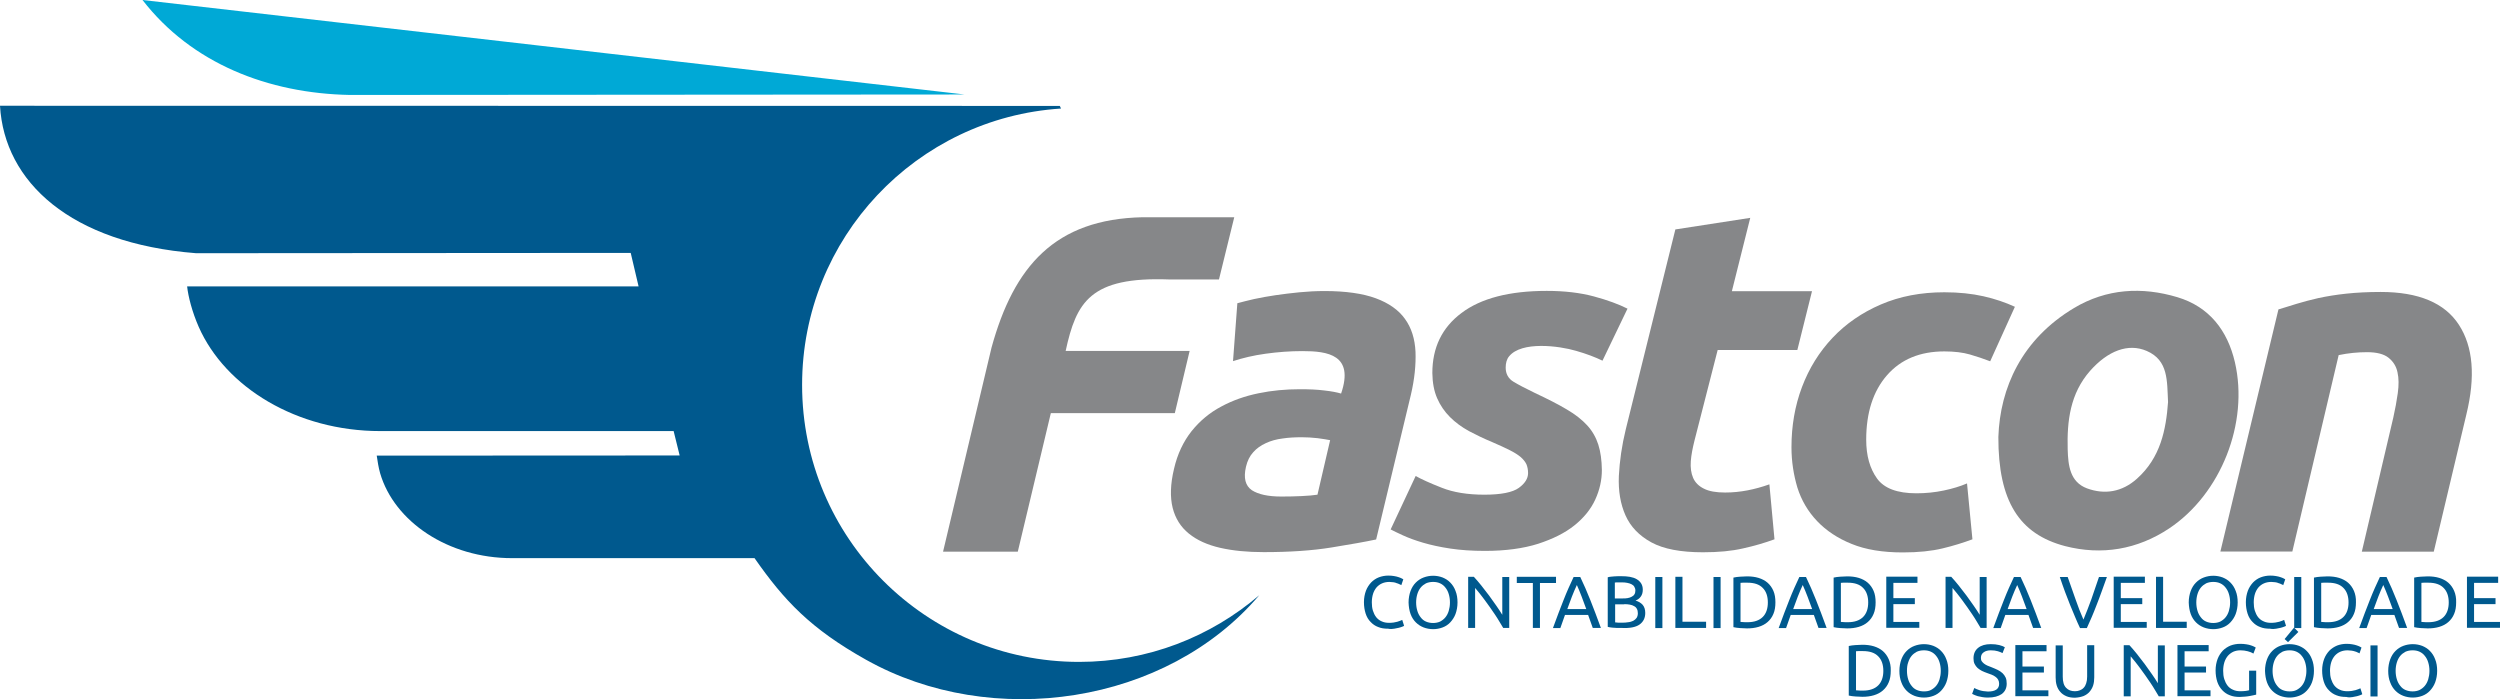
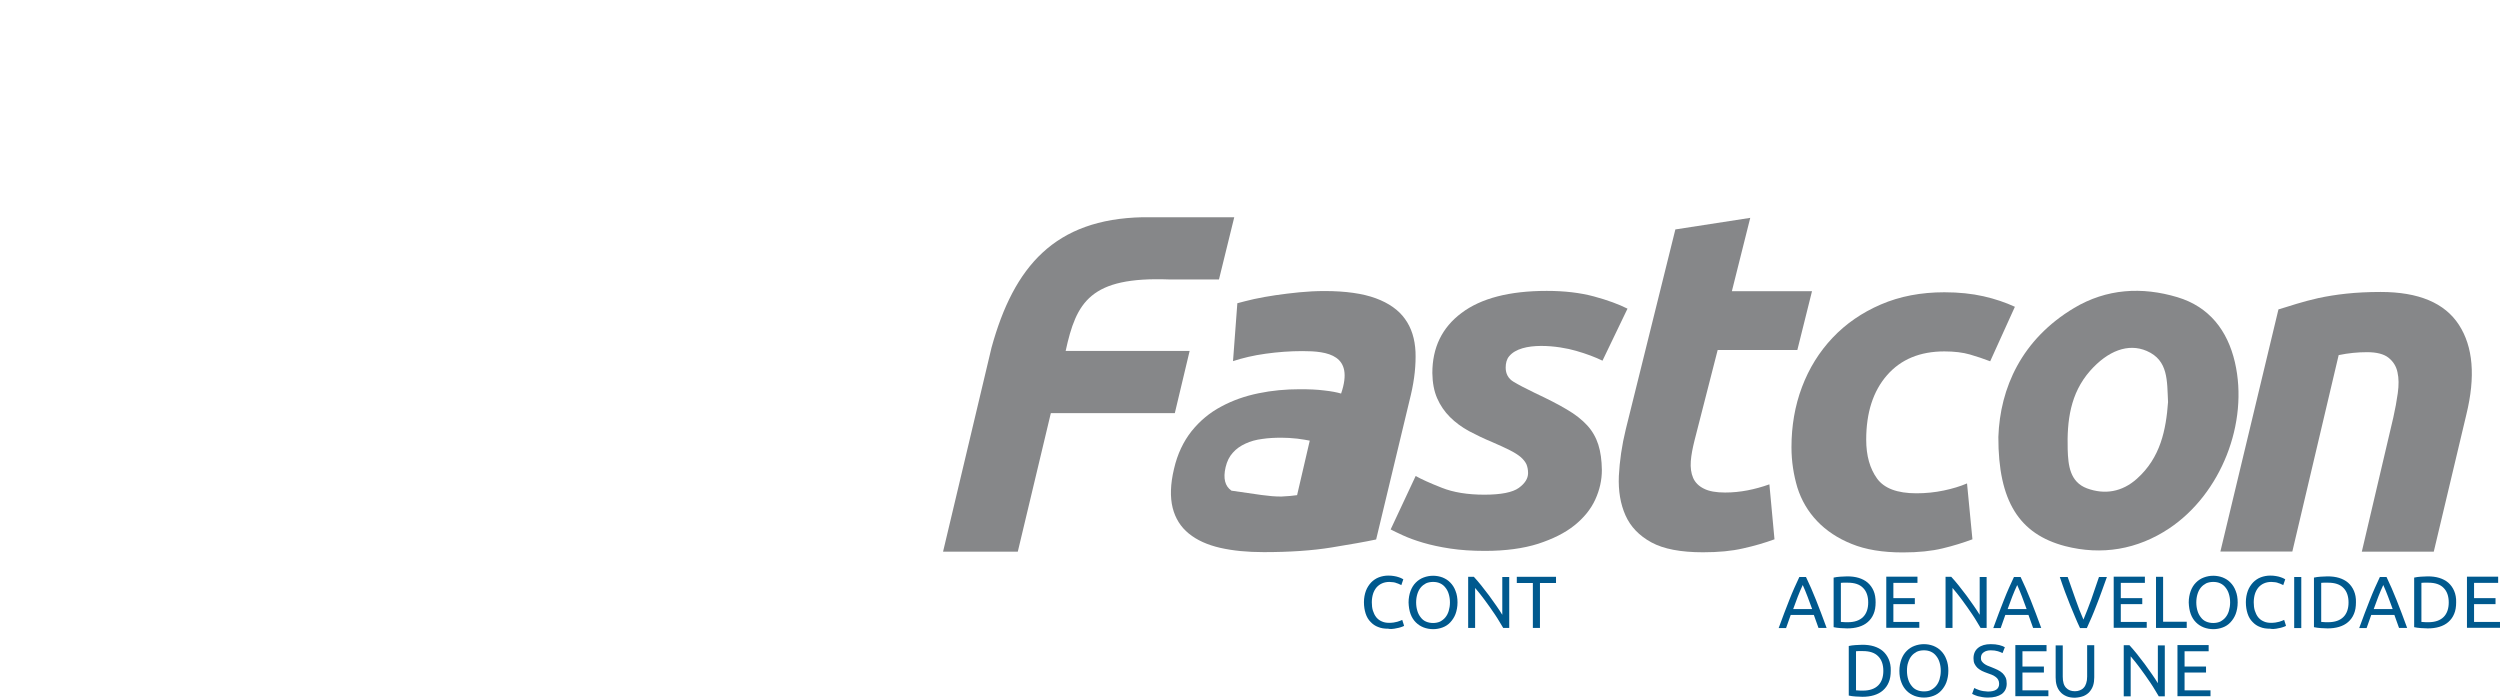
<svg xmlns="http://www.w3.org/2000/svg" version="1.1" id="Camada_1" x="0px" y="0px" viewBox="0 0 1619.2 452.9" style="enable-background:new 0 0 1619.2 452.9;" xml:space="preserve">
  <style type="text/css">
	.st0{fill-rule:evenodd;clip-rule:evenodd;fill:#868789;}
	.st1{fill-rule:evenodd;clip-rule:evenodd;fill:#00A9D6;}
	.st2{fill-rule:evenodd;clip-rule:evenodd;fill:#00598E;}
	.st3{fill:#00598E;}
	.st4{fill:#868789;}
</style>
  <g>
    <path class="st0" d="M610.8,357.3l31.4-132.2c14.5-52.6,41-83.2,97.9-84.4h59.3l-9.9,40.3h-32.2c-51.2-1.9-60.2,14.6-67.1,46.3   h80.3l-9.6,40.3h-80.3l-21.4,89.7H610.8z M610.8,357.3" />
-     <path class="st0" d="M829.9,321.6c4.6,0,9-0.1,13.2-0.3c4.2-0.2,7.6-0.5,10.2-0.9l8.2-35.3c-1.8-0.4-4.5-0.8-8.1-1.3   c-3.7-0.4-7-0.6-10.2-0.6c-4.4,0-8.5,0.2-12.5,0.8c-4,0.5-7.6,1.5-10.8,3c-3.3,1.5-6,3.4-8.2,5.9c-2.3,2.5-3.8,5.6-4.7,9.4   c-1.7,7.3-0.4,12.3,3.8,15.2C815,320.2,821.3,321.6,829.9,321.6L829.9,321.6z M857.8,188.5c13.8,0,24.9,1.6,33.3,4.7   c8.4,3.1,14.8,7.6,18.9,13.4c4.2,5.8,6.4,12.9,6.8,21.3c0.3,8.3-0.6,17.6-3,27.8l-22.5,93.7c-7,1.5-16.7,3.2-29,5.2   c-12.3,2-26.9,3-43.8,3c-10.6,0-20-0.9-28.3-2.8c-8.2-1.9-14.9-4.9-20.2-9.2c-5.3-4.3-8.8-9.9-10.5-16.7   c-1.7-6.9-1.5-15.3,0.9-25.3c2.2-9.6,6.1-17.7,11.4-24.4c5.4-6.7,11.8-12,19.2-15.9c7.4-4,15.4-6.8,24.2-8.6   c8.7-1.8,17.6-2.6,26.6-2.6c6,0,11.3,0.2,15.9,0.8c4.6,0.5,8.2,1.2,10.9,2c8.6-25.1-8.6-27.5-25.1-27.5c-7.9,0-15.9,0.6-23.8,1.7   c-8,1.1-15,2.8-21.1,4.8l2.8-37.5c2.9-0.8,6.5-1.7,10.8-2.7c4.3-0.9,8.9-1.8,13.9-2.5c5-0.7,10.2-1.4,15.6-1.9   C846.9,188.8,852.4,188.5,857.8,188.5L857.8,188.5z M857.8,188.5" />
+     <path class="st0" d="M829.9,321.6c4.2-0.2,7.6-0.5,10.2-0.9l8.2-35.3c-1.8-0.4-4.5-0.8-8.1-1.3   c-3.7-0.4-7-0.6-10.2-0.6c-4.4,0-8.5,0.2-12.5,0.8c-4,0.5-7.6,1.5-10.8,3c-3.3,1.5-6,3.4-8.2,5.9c-2.3,2.5-3.8,5.6-4.7,9.4   c-1.7,7.3-0.4,12.3,3.8,15.2C815,320.2,821.3,321.6,829.9,321.6L829.9,321.6z M857.8,188.5c13.8,0,24.9,1.6,33.3,4.7   c8.4,3.1,14.8,7.6,18.9,13.4c4.2,5.8,6.4,12.9,6.8,21.3c0.3,8.3-0.6,17.6-3,27.8l-22.5,93.7c-7,1.5-16.7,3.2-29,5.2   c-12.3,2-26.9,3-43.8,3c-10.6,0-20-0.9-28.3-2.8c-8.2-1.9-14.9-4.9-20.2-9.2c-5.3-4.3-8.8-9.9-10.5-16.7   c-1.7-6.9-1.5-15.3,0.9-25.3c2.2-9.6,6.1-17.7,11.4-24.4c5.4-6.7,11.8-12,19.2-15.9c7.4-4,15.4-6.8,24.2-8.6   c8.7-1.8,17.6-2.6,26.6-2.6c6,0,11.3,0.2,15.9,0.8c4.6,0.5,8.2,1.2,10.9,2c8.6-25.1-8.6-27.5-25.1-27.5c-7.9,0-15.9,0.6-23.8,1.7   c-8,1.1-15,2.8-21.1,4.8l2.8-37.5c2.9-0.8,6.5-1.7,10.8-2.7c4.3-0.9,8.9-1.8,13.9-2.5c5-0.7,10.2-1.4,15.6-1.9   C846.9,188.8,852.4,188.5,857.8,188.5L857.8,188.5z M857.8,188.5" />
    <path class="st0" d="M961.4,320.4c10.8,0,18.3-1.5,22.3-4.4c4-2.9,6-6.1,6-9.6c0-2.2-0.4-4.1-1.1-5.8c-0.8-1.6-2-3.1-3.7-4.6   c-1.7-1.4-4-2.9-7-4.4c-3-1.5-6.8-3.3-11.5-5.3c-5.3-2.2-10.3-4.6-15-7.1c-4.7-2.6-8.8-5.6-12.3-9.1c-3.5-3.5-6.3-7.6-8.3-12.2   c-2-4.6-3-10-3.1-16.3c0-16.4,6.2-29.4,18.9-38.9c12.6-9.5,31-14.3,55.2-14.3c11.5,0,21.7,1.2,30.6,3.6c8.9,2.4,16.1,5.1,21.7,7.9   l-16.2,33.7c-4.5-2.2-10.2-4.4-17.2-6.4c-10.9-3.2-35.2-6.4-43.3,3.6c-1.5,1.8-2.2,4.3-2.2,7.3c0,4,1.7,7.1,5,9.1   c3.3,2,7.9,4.4,13.9,7.3c8.3,3.9,15.2,7.4,20.7,10.7c5.5,3.2,9.9,6.7,13.2,10.3c3.3,3.6,5.7,7.8,7.2,12.5   c1.5,4.7,2.2,10.1,2.3,16.4c0,6.5-1.4,12.9-4.3,19.2c-2.9,6.3-7.4,11.8-13.5,16.7c-6.1,4.9-14,8.8-23.5,11.9   c-9.5,3-21,4.6-34.4,4.6c-8.3,0-15.8-0.5-22.4-1.5c-6.7-1-12.6-2.3-17.7-3.8c-5.1-1.5-9.4-3.1-12.9-4.7c-3.5-1.6-6.2-2.9-8.1-3.9   l16.2-34.6c3.6,2,9.2,4.6,16.9,7.6C941.3,318.9,950.5,320.4,961.4,320.4L961.4,320.4z M961.4,320.4" />
    <path class="st0" d="M1085.1,148.6l48.5-7.5l-11.9,47.5h51.9l-9.5,38.1h-51.6l-15,58.6c-1.2,4.8-2.1,9.3-2.4,13.4   c-0.3,4.2,0.2,7.8,1.5,10.8c1.3,3,3.7,5.4,7,7c3.3,1.7,7.9,2.5,13.7,2.5c5,0,9.8-0.5,14.5-1.4c4.7-0.9,9.4-2.2,14.2-3.9l3.3,35.6   c-6.3,2.3-13.1,4.3-20.4,5.9c-7.3,1.7-15.9,2.5-25.9,2.5c-14.4,0-25.5-2.1-33.4-6.4c-7.9-4.3-13.5-10.1-16.8-17.5   c-3.3-7.4-4.7-15.9-4.3-25.5c0.5-9.6,1.9-19.7,4.5-30.3L1085.1,148.6z M1085.1,148.6" />
    <path class="st0" d="M1160.3,289.7c0-13.8,2.2-26.8,6.8-39c4.6-12.2,11.2-22.8,19.8-31.9c8.6-9.1,19-16.3,31.3-21.6   c12.3-5.3,26-7.9,41.1-7.9c9.4,0,17.9,0.9,25.4,2.6c7.5,1.7,14.2,4,20.3,6.8l-16,35.3c-4.2-1.6-8.6-3.1-13.1-4.4   c-4.5-1.3-10-2-16.6-2c-15.7,0-28.1,5.1-37.1,15.4c-9,10.3-13.5,24.2-13.5,41.8c0,10.4,2.4,18.7,7,25.1c4.6,6.4,13.1,9.6,25.5,9.6   c6.1,0,12-0.6,17.7-1.8c5.7-1.2,10.7-2.7,15.1-4.6l3.5,36.2c-5.9,2.2-12.3,4.2-19.4,5.9c-7,1.7-15.6,2.6-25.7,2.6   c-13,0-24.1-1.8-33.1-5.5c-9-3.6-16.5-8.6-22.4-14.8c-5.9-6.2-10.2-13.5-12.8-21.8C1161.7,307.6,1160.3,298.9,1160.3,289.7   L1160.3,289.7z M1160.3,289.7" />
    <path class="st0" d="M1475.7,200.4c3.5-1.1,7.4-2.2,11.7-3.6c4.3-1.3,9.1-2.6,14.4-3.8c5.3-1.1,11.2-2.1,17.8-2.8   c6.6-0.7,14-1.1,22.3-1.1c24.6,0,41.5,7.1,50.7,21.3c9.2,14.2,10.8,33.5,4.8,58.1l-21.1,88.8h-46.6l20.4-86.9   c1.2-5.4,2.2-10.7,2.9-15.8c0.7-5.1,0.7-9.6-0.2-13.5c-0.8-3.9-2.8-7-5.8-9.4c-3-2.4-7.7-3.6-13.9-3.6c-6,0-12.2,0.6-18.4,1.9   l-30,127.2h-46.6L1475.7,200.4z M1475.7,200.4" />
    <g>
-       <path class="st1" d="M92.3,0c31.8,41.1,81.4,60.5,134.3,61.5l398.2-0.3L92.3,0z M92.3,0" />
-       <path class="st2" d="M408.5,163.8l5.1,21.7l-292.4,0c0.7,6.5,3.2,16.4,7.5,26.2c17.3,39.2,63.6,67.5,117.6,67.5h190l3.9,15.8    L244,295.1c0.6,3.9,1.1,7.5,2.2,11.4c9.2,31.4,44.1,55,85.4,55h157.1c19.2,27.5,36.3,45.7,72.2,65.8    c81.6,45.8,194.7,28.9,254.7-41.8c-31.4,26.9-72.1,43.2-116.7,43.2c-99.1,0-179.4-80.3-179.4-179.4c0-95.2,74.1-173,167.7-179    l-0.8-1.7L0,68.5c2.8,49.1,45.4,89.1,127,95.5L408.5,163.8z M408.5,163.8" />
-     </g>
+       </g>
    <path class="st3" d="M903,407.2c1.1-0.2,2.2-0.4,3-0.6c0.9-0.2,1.6-0.5,2.2-0.7c0.6-0.2,1-0.4,1.2-0.6l-1.2-3.8   c-0.7,0.4-1.8,0.7-3.2,1.2c-1.4,0.4-3.2,0.7-5.3,0.7c-1.8,0-3.5-0.3-4.9-1c-1.4-0.6-2.5-1.5-3.5-2.7c-0.9-1.2-1.6-2.6-2.1-4.2   c-0.5-1.6-0.7-3.4-0.7-5.4c0-2,0.3-3.9,0.8-5.5c0.5-1.6,1.3-3,2.3-4.2c1-1.1,2.2-2,3.6-2.6c1.4-0.6,3-0.9,4.7-0.9   c0.8,0,1.7,0.1,2.5,0.2c0.8,0.1,1.6,0.3,2.2,0.6c0.7,0.2,1.3,0.4,1.8,0.7c0.5,0.2,1,0.4,1.2,0.6l1.3-3.8c-0.2-0.1-0.5-0.3-1.1-0.6   c-0.5-0.3-1.2-0.5-2-0.8c-0.8-0.3-1.8-0.5-2.9-0.7c-1.1-0.2-2.3-0.3-3.7-0.3c-2.2,0-4.2,0.4-6.1,1.1s-3.6,1.9-5,3.3   c-1.4,1.5-2.6,3.3-3.4,5.4c-0.8,2.2-1.3,4.6-1.3,7.4c0,2.8,0.4,5.2,1.1,7.4c0.7,2.2,1.8,4,3.2,5.4c1.4,1.5,3,2.6,4.9,3.3   c1.9,0.8,4,1.1,6.4,1.1C900.6,407.5,901.8,407.4,903,407.2L903,407.2z" />
    <path class="st3" d="M913.6,397.7c0.8,2.2,2,4,3.4,5.4c1.5,1.5,3.1,2.5,5.1,3.3c1.9,0.7,4,1.1,6.1,1.1c2.1,0,4.2-0.4,6.1-1.1   c1.9-0.7,3.6-1.8,5-3.3c1.4-1.5,2.6-3.3,3.4-5.4c0.8-2.2,1.3-4.7,1.3-7.5c0-2.8-0.4-5.3-1.3-7.5c-0.8-2.2-2-4-3.4-5.4   c-1.4-1.5-3.1-2.5-5-3.3c-1.9-0.7-3.9-1.1-6.1-1.1c-2.2,0-4.2,0.4-6.1,1.1c-1.9,0.7-3.6,1.8-5.1,3.3c-1.5,1.5-2.6,3.3-3.4,5.4   c-0.8,2.2-1.3,4.7-1.3,7.5C912.4,393,912.8,395.5,913.6,397.7L913.6,397.7z M918,384.7c0.5-1.6,1.2-3,2.2-4.2   c0.9-1.1,2.1-2,3.4-2.7c1.4-0.6,2.9-0.9,4.6-0.9c1.7,0,3.2,0.3,4.5,0.9c1.3,0.6,2.5,1.5,3.4,2.7c0.9,1.1,1.7,2.5,2.2,4.2   c0.5,1.6,0.8,3.5,0.8,5.5c0,2-0.3,3.8-0.8,5.5c-0.5,1.6-1.2,3-2.2,4.2c-0.9,1.1-2.1,2-3.4,2.7c-1.3,0.6-2.9,0.9-4.5,0.9   c-1.7,0-3.2-0.3-4.6-0.9c-1.4-0.6-2.5-1.5-3.4-2.7c-0.9-1.1-1.7-2.5-2.2-4.2c-0.5-1.6-0.8-3.5-0.8-5.5   C917.2,388.2,917.5,386.3,918,384.7L918,384.7z M977.5,406.8v-33.1H973v24.5c-1-1.7-2.3-3.6-3.8-5.8c-1.5-2.2-3.1-4.4-4.7-6.6   c-1.7-2.2-3.4-4.4-5.1-6.6c-1.7-2.1-3.3-4-4.8-5.6h-3.7v33.1h4.5v-25.9c0.9,1,1.9,2.2,2.9,3.5c1.1,1.3,2.1,2.8,3.3,4.3   c1.1,1.5,2.2,3.1,3.4,4.7c1.1,1.6,2.2,3.2,3.3,4.8c1.1,1.6,2,3.1,2.9,4.6c0.9,1.5,1.7,2.8,2.4,4H977.5L977.5,406.8z M982.4,373.6v4   h10.4v29.1h4.6v-29.1h10.4v-4H982.4L982.4,373.6z" />
-     <path class="st3" d="M1036.9,406.8c-1.3-3.5-2.5-6.8-3.6-9.7c-1.1-3-2.2-5.8-3.3-8.5c-1.1-2.7-2.1-5.2-3.2-7.7s-2.2-4.9-3.3-7.2   h-4.3c-1.1,2.4-2.2,4.8-3.3,7.2c-1.1,2.4-2.1,5-3.2,7.7c-1.1,2.7-2.2,5.5-3.3,8.5c-1.1,3-2.3,6.2-3.6,9.7h4.8l3-8.5h15   c0.5,1.4,1,2.8,1.5,4.2c0.5,1.4,1,2.8,1.5,4.2H1036.9L1036.9,406.8z M1015.1,394.5c1-2.8,2-5.5,3-8.1c1-2.6,2.1-5.1,3.2-7.5   c1.1,2.4,2.1,4.9,3.1,7.5c1,2.6,2,5.3,3,8.1H1015.1L1015.1,394.5z M1061.9,404.5c2.4-1.7,3.7-4.2,3.7-7.5c0-2.3-0.6-4-1.7-5.3   c-1.1-1.2-2.7-2.2-4.6-2.7c1.4-0.6,2.6-1.4,3.4-2.6c0.9-1.2,1.3-2.7,1.3-4.5c0-1.6-0.4-3-1.1-4.1c-0.7-1.1-1.7-2-2.9-2.7   c-1.2-0.7-2.7-1.2-4.4-1.5c-1.7-0.3-3.5-0.4-5.4-0.4c-0.7,0-1.4,0-2.2,0c-0.8,0-1.5,0.1-2.3,0.1c-0.8,0.1-1.6,0.1-2.3,0.2   c-0.8,0.1-1.5,0.2-2.1,0.4v32.1c0.6,0.2,1.3,0.3,2.1,0.4c0.8,0.1,1.5,0.2,2.3,0.2c0.8,0.1,1.6,0.1,2.3,0.1c0.8,0,1.5,0,2.2,0   C1055.6,407,1059.5,406.2,1061.9,404.5L1061.9,404.5z M1052,391.3c1.3,0,2.6,0.1,3.6,0.3c1.1,0.2,2,0.5,2.8,1   c0.8,0.4,1.4,1,1.8,1.8c0.4,0.7,0.6,1.7,0.6,2.8c0,1.2-0.3,2.2-0.8,3c-0.6,0.8-1.3,1.4-2.2,1.9c-0.9,0.4-2,0.8-3.2,0.9   c-1.2,0.2-2.5,0.3-3.9,0.3c-0.7,0-1.4,0-1.9,0c-0.6,0-1,0-1.5-0.1c-0.5,0-0.9-0.1-1.2-0.1v-11.7H1052L1052,391.3z M1046,377.3   c0.5-0.1,1.1-0.1,1.8-0.1c0.7,0,1.6,0,2.8,0c1.2,0,2.3,0.1,3.3,0.3c1.1,0.2,2,0.5,2.8,0.9c0.8,0.4,1.4,0.9,1.8,1.6   c0.4,0.7,0.7,1.5,0.7,2.4c0,1-0.2,1.9-0.6,2.5c-0.4,0.7-1,1.2-1.8,1.6c-0.7,0.4-1.6,0.7-2.7,0.9c-1,0.2-2.1,0.2-3.3,0.2h-4.9V377.3   L1046,377.3z M1072.1,406.8h4.6v-33.1h-4.6V406.8L1072.1,406.8z M1089.7,402.7v-29.1h-4.6v33.1h19.9v-4H1089.7L1089.7,402.7z    M1109.8,406.8h4.6v-33.1h-4.6V406.8L1109.8,406.8z M1148.6,382.7c-0.9-2.1-2.2-3.9-3.8-5.3c-1.6-1.4-3.6-2.4-5.8-3.1   c-2.3-0.7-4.8-1-7.5-1c-1.3,0-2.8,0.1-4.4,0.2c-1.6,0.1-3.1,0.3-4.4,0.6v32.1c1.3,0.3,2.8,0.5,4.4,0.6c1.6,0.1,3.1,0.2,4.4,0.2   c2.7,0,5.2-0.3,7.5-1c2.3-0.7,4.2-1.7,5.8-3.1c1.6-1.4,2.9-3.1,3.8-5.3c0.9-2.1,1.3-4.6,1.3-7.5   C1149.9,387.3,1149.5,384.8,1148.6,382.7L1148.6,382.7z M1128.8,402.9c-0.7,0-1.2-0.1-1.5-0.1v-25.3c0.3,0,0.8-0.1,1.5-0.1   c0.7,0,1.7,0,3,0c4.4,0,7.7,1.1,9.9,3.4c2.2,2.2,3.3,5.4,3.3,9.4c0,4-1.1,7.2-3.3,9.4c-2.2,2.2-5.5,3.4-9.9,3.4   C1130.6,403,1129.6,403,1128.8,402.9L1128.8,402.9z" />
    <path class="st3" d="M1183.1,406.8c-1.3-3.5-2.5-6.8-3.6-9.7c-1.1-3-2.2-5.8-3.3-8.5c-1.1-2.7-2.1-5.2-3.2-7.7s-2.2-4.9-3.3-7.2   h-4.3c-1.1,2.4-2.2,4.8-3.3,7.2s-2.1,5-3.2,7.7c-1.1,2.7-2.2,5.5-3.3,8.5c-1.1,3-2.3,6.2-3.6,9.7h4.8l3-8.5h15   c0.5,1.4,1,2.8,1.5,4.2s1,2.8,1.5,4.2H1183.1L1183.1,406.8z M1161.4,394.5c1-2.8,2-5.5,3-8.1c1-2.6,2.1-5.1,3.2-7.5   c1.1,2.4,2.1,4.9,3.1,7.5c1,2.6,2,5.3,3,8.1H1161.4L1161.4,394.5z M1213.5,382.7c-0.9-2.1-2.2-3.9-3.8-5.3   c-1.6-1.4-3.6-2.4-5.8-3.1c-2.3-0.7-4.8-1-7.5-1c-1.3,0-2.8,0.1-4.4,0.2c-1.6,0.1-3.1,0.3-4.4,0.6v32.1c1.3,0.3,2.8,0.5,4.4,0.6   c1.6,0.1,3.1,0.2,4.4,0.2c2.7,0,5.2-0.3,7.5-1c2.3-0.7,4.2-1.7,5.8-3.1s2.9-3.1,3.8-5.3c0.9-2.1,1.3-4.6,1.3-7.5   C1214.8,387.3,1214.4,384.8,1213.5,382.7L1213.5,382.7z M1193.8,402.9c-0.7,0-1.2-0.1-1.5-0.1v-25.3c0.3,0,0.8-0.1,1.5-0.1   c0.7,0,1.7,0,3,0c4.4,0,7.7,1.1,9.9,3.4c2.2,2.2,3.3,5.4,3.3,9.4c0,4-1.1,7.2-3.3,9.4c-2.2,2.2-5.5,3.4-9.9,3.4   C1195.5,403,1194.5,403,1193.8,402.9L1193.8,402.9z M1243.1,406.8v-4h-16.8v-11.5h13.9v-3.9h-13.9v-9.9h15.6v-4h-20.2v33.1H1243.1   L1243.1,406.8z M1286.7,406.8v-33.1h-4.5v24.5c-1-1.7-2.3-3.6-3.8-5.8c-1.5-2.2-3.1-4.4-4.7-6.6c-1.7-2.2-3.4-4.4-5.1-6.6   c-1.7-2.1-3.3-4-4.8-5.6h-3.7v33.1h4.5v-25.9c0.9,1,1.9,2.2,2.9,3.5c1.1,1.3,2.1,2.8,3.3,4.3c1.1,1.5,2.2,3.1,3.4,4.7   c1.1,1.6,2.2,3.2,3.3,4.8c1.1,1.6,2,3.1,2.9,4.6c0.9,1.5,1.7,2.8,2.4,4H1286.7L1286.7,406.8z M1322.1,406.8   c-1.3-3.5-2.5-6.8-3.6-9.7c-1.1-3-2.2-5.8-3.3-8.5c-1.1-2.7-2.1-5.2-3.2-7.7c-1.1-2.4-2.2-4.9-3.3-7.2h-4.3   c-1.1,2.4-2.2,4.8-3.3,7.2c-1.1,2.4-2.1,5-3.2,7.7c-1.1,2.7-2.2,5.5-3.3,8.5c-1.1,3-2.3,6.2-3.6,9.7h4.8l3-8.5h15   c0.5,1.4,1,2.8,1.5,4.2c0.5,1.4,1,2.8,1.5,4.2H1322.1L1322.1,406.8z M1300.3,394.5c1-2.8,2-5.5,3-8.1c1-2.6,2.1-5.1,3.2-7.5   c1.1,2.4,2.1,4.9,3.1,7.5c1,2.6,2,5.3,3,8.1H1300.3L1300.3,394.5z M1359.5,373.6c-1.7,5-3.4,9.9-5,14.6c-1.7,4.7-3.4,9-5.1,13.1   c-1.8-4.1-3.5-8.4-5.1-13.1c-1.7-4.7-3.3-9.5-5.1-14.5h-5.1c1.2,3.5,2.3,6.8,3.4,9.7c1.1,3,2.2,5.8,3.3,8.5   c1.1,2.7,2.1,5.2,3.2,7.7c1,2.4,2.1,4.9,3.2,7.2h4.4c1.1-2.4,2.1-4.8,3.2-7.2c1-2.4,2.1-5,3.1-7.7c1.1-2.7,2.1-5.5,3.2-8.5   c1.1-3,2.3-6.2,3.5-9.7H1359.5L1359.5,373.6z M1390.4,406.8v-4h-16.8v-11.5h13.9v-3.9h-13.9v-9.9h15.6v-4H1369v33.1H1390.4   L1390.4,406.8z M1401,402.7v-29.1h-4.6v33.1h19.9v-4H1401L1401,402.7z" />
    <path class="st3" d="M1418.9,397.7c0.8,2.2,2,4,3.4,5.4c1.5,1.5,3.1,2.5,5.1,3.3c1.9,0.7,4,1.1,6.1,1.1c2.1,0,4.2-0.4,6.1-1.1   c1.9-0.7,3.6-1.8,5-3.3c1.4-1.5,2.6-3.3,3.4-5.4c0.8-2.2,1.3-4.7,1.3-7.5c0-2.8-0.4-5.3-1.3-7.5c-0.8-2.2-2-4-3.4-5.4   c-1.4-1.5-3.1-2.5-5-3.3c-1.9-0.7-3.9-1.1-6.1-1.1c-2.2,0-4.2,0.4-6.1,1.1c-1.9,0.7-3.6,1.8-5.1,3.3c-1.5,1.5-2.6,3.3-3.4,5.4   c-0.8,2.2-1.3,4.7-1.3,7.5C1417.7,393,1418.1,395.5,1418.9,397.7L1418.9,397.7z M1423.3,384.7c0.5-1.6,1.2-3,2.2-4.2   c0.9-1.1,2.1-2,3.4-2.7c1.4-0.6,2.9-0.9,4.6-0.9c1.7,0,3.2,0.3,4.5,0.9c1.3,0.6,2.5,1.5,3.4,2.7c0.9,1.1,1.7,2.5,2.2,4.2   c0.5,1.6,0.8,3.5,0.8,5.5c0,2-0.3,3.8-0.8,5.5c-0.5,1.6-1.2,3-2.2,4.2c-0.9,1.1-2.1,2-3.4,2.7c-1.3,0.6-2.9,0.9-4.5,0.9   c-1.7,0-3.2-0.3-4.6-0.9c-1.4-0.6-2.5-1.5-3.4-2.7c-0.9-1.1-1.7-2.5-2.2-4.2c-0.5-1.6-0.8-3.5-0.8-5.5   C1422.5,388.2,1422.8,386.3,1423.3,384.7L1423.3,384.7z M1474.2,407.2c1.1-0.2,2.2-0.4,3-0.6c0.9-0.2,1.6-0.5,2.2-0.7   c0.6-0.2,1-0.4,1.2-0.6l-1.2-3.8c-0.7,0.4-1.8,0.7-3.2,1.2c-1.4,0.4-3.2,0.7-5.3,0.7c-1.8,0-3.5-0.3-4.9-1   c-1.4-0.6-2.5-1.5-3.5-2.7c-0.9-1.2-1.6-2.6-2.1-4.2c-0.5-1.6-0.7-3.4-0.7-5.4c0-2,0.3-3.9,0.8-5.5c0.5-1.6,1.3-3,2.3-4.2   c1-1.1,2.2-2,3.6-2.6c1.4-0.6,3-0.9,4.7-0.9c0.8,0,1.7,0.1,2.5,0.2c0.8,0.1,1.6,0.3,2.2,0.6c0.7,0.2,1.3,0.4,1.8,0.7   c0.5,0.2,1,0.4,1.2,0.6l1.3-3.8c-0.2-0.1-0.5-0.3-1.1-0.6c-0.5-0.3-1.2-0.5-2-0.8c-0.8-0.3-1.8-0.5-2.9-0.7   c-1.1-0.2-2.3-0.3-3.7-0.3c-2.2,0-4.2,0.4-6.1,1.1s-3.6,1.9-5,3.3c-1.4,1.5-2.6,3.3-3.4,5.4c-0.8,2.2-1.3,4.6-1.3,7.4   c0,2.8,0.4,5.2,1.1,7.4c0.7,2.2,1.8,4,3.2,5.4c1.4,1.5,3,2.6,4.9,3.3c1.9,0.8,4,1.1,6.4,1.1   C1471.8,407.5,1473.1,407.4,1474.2,407.2L1474.2,407.2z M1485.9,406.8h4.6v-33.1h-4.6V406.8L1485.9,406.8z M1524.6,382.7   c-0.9-2.1-2.2-3.9-3.8-5.3c-1.6-1.4-3.6-2.4-5.8-3.1c-2.3-0.7-4.8-1-7.5-1c-1.3,0-2.8,0.1-4.4,0.2c-1.6,0.1-3.1,0.3-4.4,0.6v32.1   c1.3,0.3,2.8,0.5,4.4,0.6c1.6,0.1,3.1,0.2,4.4,0.2c2.7,0,5.2-0.3,7.5-1c2.3-0.7,4.2-1.7,5.8-3.1c1.6-1.4,2.9-3.1,3.8-5.3   c0.9-2.1,1.3-4.6,1.3-7.5C1526,387.3,1525.5,384.8,1524.6,382.7L1524.6,382.7z M1504.9,402.9c-0.7,0-1.2-0.1-1.5-0.1v-25.3   c0.3,0,0.8-0.1,1.5-0.1c0.7,0,1.7,0,3,0c4.4,0,7.7,1.1,9.9,3.4c2.2,2.2,3.3,5.4,3.3,9.4c0,4-1.1,7.2-3.3,9.4   c-2.2,2.2-5.5,3.4-9.9,3.4C1506.6,403,1505.6,403,1504.9,402.9L1504.9,402.9z" />
    <path class="st3" d="M1559.1,406.8c-1.3-3.5-2.5-6.8-3.6-9.7c-1.1-3-2.2-5.8-3.3-8.5c-1.1-2.7-2.1-5.2-3.2-7.7s-2.2-4.9-3.3-7.2   h-4.3c-1.1,2.4-2.2,4.8-3.3,7.2c-1.1,2.4-2.1,5-3.2,7.7c-1.1,2.7-2.2,5.5-3.3,8.5c-1.1,3-2.3,6.2-3.6,9.7h4.8l3-8.5h15   c0.5,1.4,1,2.8,1.5,4.2c0.5,1.4,1,2.8,1.5,4.2H1559.1L1559.1,406.8z M1537.4,394.5c1-2.8,2-5.5,3-8.1c1-2.6,2.1-5.1,3.2-7.5   c1.1,2.4,2.1,4.9,3.1,7.5c1,2.6,2,5.3,3,8.1H1537.4L1537.4,394.5z M1589.5,382.7c-0.9-2.1-2.2-3.9-3.8-5.3   c-1.6-1.4-3.6-2.4-5.8-3.1c-2.3-0.7-4.8-1-7.5-1c-1.3,0-2.8,0.1-4.4,0.2c-1.6,0.1-3.1,0.3-4.4,0.6v32.1c1.3,0.3,2.8,0.5,4.4,0.6   c1.6,0.1,3.1,0.2,4.4,0.2c2.7,0,5.2-0.3,7.5-1c2.3-0.7,4.2-1.7,5.8-3.1s2.9-3.1,3.8-5.3c0.9-2.1,1.3-4.6,1.3-7.5   C1590.9,387.3,1590.4,384.8,1589.5,382.7L1589.5,382.7z M1569.8,402.9c-0.7,0-1.2-0.1-1.5-0.1v-25.3c0.3,0,0.8-0.1,1.5-0.1   c0.7,0,1.7,0,3,0c4.4,0,7.7,1.1,9.9,3.4c2.2,2.2,3.3,5.4,3.3,9.4c0,4-1.1,7.2-3.3,9.4c-2.2,2.2-5.5,3.4-9.9,3.4   C1571.5,403,1570.5,403,1569.8,402.9L1569.8,402.9z M1619.2,406.8v-4h-16.8v-11.5h13.9v-3.9h-13.9v-9.9h15.6v-4h-20.2v33.1H1619.2   L1619.2,406.8z" />
    <path class="st3" d="M1223.3,427c-0.9-2.1-2.2-3.9-3.8-5.3c-1.6-1.4-3.6-2.4-5.8-3.1c-2.3-0.7-4.8-1-7.5-1c-1.3,0-2.8,0.1-4.4,0.2   c-1.6,0.1-3.1,0.3-4.4,0.6v32.1c1.3,0.3,2.8,0.5,4.4,0.6c1.6,0.1,3.1,0.2,4.4,0.2c2.7,0,5.2-0.3,7.5-1c2.3-0.7,4.2-1.7,5.8-3.1   c1.6-1.4,2.9-3.1,3.8-5.3c0.9-2.1,1.3-4.6,1.3-7.5C1224.7,431.6,1224.2,429.1,1223.3,427L1223.3,427z M1203.6,447.2   c-0.7,0-1.2-0.1-1.5-0.1v-25.3c0.3,0,0.8-0.1,1.5-0.1c0.7,0,1.7,0,3,0c4.4,0,7.7,1.1,9.9,3.4c2.2,2.2,3.3,5.4,3.3,9.4   c0,4-1.1,7.2-3.3,9.4c-2.2,2.2-5.5,3.4-9.9,3.4C1205.3,447.3,1204.3,447.3,1203.6,447.2L1203.6,447.2z M1231.5,442   c0.8,2.2,2,4,3.4,5.4c1.5,1.5,3.1,2.5,5.1,3.3c1.9,0.7,4,1.1,6.1,1.1c2.1,0,4.2-0.4,6.1-1.1c1.9-0.7,3.6-1.8,5-3.3   c1.4-1.5,2.6-3.3,3.4-5.4c0.8-2.2,1.3-4.7,1.3-7.5c0-2.8-0.4-5.3-1.3-7.5c-0.8-2.2-2-4-3.4-5.4c-1.4-1.5-3.1-2.5-5-3.3   c-1.9-0.7-3.9-1.1-6.1-1.1c-2.2,0-4.2,0.4-6.1,1.1c-1.9,0.7-3.6,1.8-5.1,3.3c-1.5,1.5-2.6,3.3-3.4,5.4c-0.8,2.2-1.3,4.7-1.3,7.5   C1230.2,437.3,1230.6,439.8,1231.5,442L1231.5,442z M1235.9,429c0.5-1.6,1.2-3,2.2-4.2c0.9-1.1,2.1-2,3.4-2.7   c1.4-0.6,2.9-0.9,4.6-0.9c1.7,0,3.2,0.3,4.5,0.9c1.3,0.6,2.5,1.5,3.4,2.7c0.9,1.1,1.7,2.5,2.2,4.2c0.5,1.6,0.8,3.5,0.8,5.5   s-0.3,3.8-0.8,5.5c-0.5,1.6-1.2,3-2.2,4.2c-0.9,1.1-2.1,2-3.4,2.7s-2.9,0.9-4.5,0.9c-1.7,0-3.2-0.3-4.6-0.9   c-1.4-0.6-2.5-1.5-3.4-2.7c-0.9-1.1-1.7-2.5-2.2-4.2c-0.5-1.6-0.8-3.5-0.8-5.5S1235.3,430.6,1235.9,429L1235.9,429z M1282,447   c-1.5-0.5-2.6-1-3.3-1.4l-1.4,3.8c0.4,0.2,0.8,0.4,1.5,0.7c0.6,0.3,1.4,0.5,2.2,0.8c0.9,0.2,1.8,0.4,2.9,0.6   c1.1,0.2,2.3,0.3,3.6,0.3c3.9,0,6.8-0.8,9-2.3c2.1-1.6,3.2-3.8,3.2-6.7c0-1.6-0.2-2.9-0.7-4c-0.5-1.1-1.2-2-2-2.8   c-0.9-0.8-1.9-1.5-3.1-2.1s-2.5-1.1-3.9-1.7c-1-0.4-2-0.8-2.8-1.1c-0.8-0.4-1.6-0.8-2.2-1.3c-0.6-0.5-1.1-1-1.5-1.6   c-0.4-0.6-0.5-1.4-0.5-2.2c0-0.8,0.2-1.5,0.5-2.1c0.3-0.6,0.8-1.1,1.4-1.5c0.6-0.4,1.2-0.7,2-0.9c0.8-0.2,1.6-0.3,2.5-0.3   c1.8,0,3.3,0.2,4.6,0.6c1.3,0.4,2.3,0.8,3,1.2l1.5-3.8c-0.8-0.5-2-1-3.6-1.4c-1.6-0.4-3.5-0.6-5.5-0.6c-3.5,0-6.2,0.8-8.2,2.4   c-2,1.6-3,3.9-3,6.8c0,1.4,0.2,2.6,0.7,3.6c0.5,1,1.1,1.8,1.9,2.6c0.8,0.7,1.7,1.3,2.8,1.9c1.1,0.5,2.2,1,3.4,1.4   c1.1,0.4,2,0.8,3,1.1c0.9,0.4,1.8,0.8,2.5,1.4c0.7,0.5,1.3,1.1,1.7,1.9c0.4,0.7,0.6,1.6,0.6,2.6c0,3.3-2.4,5-7.3,5   C1285.3,447.8,1283.5,447.5,1282,447L1282,447z M1326.7,451.1v-4h-16.8v-11.5h13.9v-3.9h-13.9v-9.9h15.6v-4h-20.2v33.1H1326.7   L1326.7,451.1z" />
    <path class="st3" d="M1349.5,450.8c1.6-0.7,2.9-1.6,3.9-2.8c1-1.2,1.8-2.5,2.3-4.1c0.5-1.6,0.7-3.3,0.7-5.2v-20.8h-4.6v20.3   c0,1.7-0.2,3.1-0.6,4.3c-0.4,1.2-0.9,2.2-1.6,2.9c-0.7,0.8-1.5,1.3-2.5,1.7c-1,0.4-2,0.6-3.2,0.6c-2.4,0-4.3-0.7-5.7-2.2   c-1.5-1.5-2.2-3.9-2.2-7.2v-20.3h-4.6v20.8c0,1.8,0.2,3.6,0.7,5.2c0.5,1.6,1.3,3,2.3,4.1c1,1.2,2.3,2.1,3.9,2.8   c1.6,0.7,3.5,1,5.6,1C1346,451.8,1347.9,451.4,1349.5,450.8L1349.5,450.8z M1402.1,451.1v-33.1h-4.5v24.5c-1-1.7-2.3-3.6-3.8-5.8   c-1.5-2.2-3.1-4.4-4.7-6.6c-1.7-2.2-3.4-4.4-5.1-6.6c-1.7-2.1-3.3-4-4.8-5.6h-3.7v33.1h4.5v-25.9c0.9,1,1.9,2.2,2.9,3.5   c1.1,1.3,2.1,2.8,3.3,4.3c1.1,1.5,2.2,3.1,3.4,4.7c1.1,1.6,2.2,3.2,3.3,4.8c1.1,1.6,2,3.1,2.9,4.6c0.9,1.5,1.7,2.8,2.4,4H1402.1   L1402.1,451.1z M1431.7,451.1v-4h-16.8v-11.5h13.9v-3.9h-13.9v-9.9h15.6v-4h-20.2v33.1H1431.7L1431.7,451.1z" />
-     <path class="st3" d="M1456.5,447.1c-0.4,0.1-1.1,0.3-2,0.4c-0.9,0.1-2.1,0.2-3.4,0.2c-1.9,0-3.5-0.3-4.9-1   c-1.4-0.6-2.6-1.5-3.5-2.7c-0.9-1.2-1.6-2.6-2.1-4.2c-0.5-1.6-0.7-3.4-0.7-5.4c0-2,0.3-3.9,0.8-5.5c0.5-1.6,1.3-3,2.3-4.2   c1-1.1,2.2-2,3.5-2.6c1.4-0.6,2.9-0.9,4.6-0.9c1.6,0,3.2,0.2,4.7,0.6c1.5,0.4,2.8,0.9,3.7,1.5l1.5-3.9c-0.2-0.1-0.6-0.3-1.1-0.6   c-0.5-0.3-1.2-0.5-2-0.8c-0.8-0.3-1.8-0.5-3-0.7c-1.2-0.2-2.5-0.3-4-0.3c-2.2,0-4.3,0.4-6.2,1.1c-1.9,0.8-3.6,1.9-5,3.3   c-1.4,1.5-2.6,3.3-3.4,5.4c-0.8,2.2-1.3,4.6-1.3,7.4c0,2.8,0.4,5.2,1.1,7.4c0.7,2.1,1.8,3.9,3.2,5.4c1.4,1.5,3,2.6,4.9,3.3   c1.9,0.8,4,1.1,6.4,1.1c1.1,0,2.3-0.1,3.4-0.2c1.1-0.1,2.1-0.2,3.1-0.4c0.9-0.2,1.8-0.3,2.5-0.5c0.7-0.2,1.3-0.3,1.7-0.4v-15.5   h-4.6V447.1L1456.5,447.1z M1468.3,442c0.8,2.2,2,4,3.4,5.4c1.5,1.5,3.1,2.5,5.1,3.3c1.9,0.7,4,1.1,6.1,1.1c2.1,0,4.2-0.4,6.1-1.1   c1.9-0.7,3.6-1.8,5-3.3c1.4-1.5,2.6-3.3,3.4-5.4c0.8-2.2,1.3-4.7,1.3-7.5c0-2.8-0.4-5.3-1.3-7.5c-0.8-2.2-2-4-3.4-5.4   c-1.4-1.5-3.1-2.5-5-3.3c-1.9-0.7-3.9-1.1-6.1-1.1c-2.2,0-4.2,0.4-6.1,1.1c-1.9,0.7-3.6,1.8-5.1,3.3c-1.5,1.5-2.6,3.3-3.4,5.4   c-0.8,2.2-1.3,4.7-1.3,7.5C1467.1,437.3,1467.5,439.8,1468.3,442L1468.3,442z M1472.7,429c0.5-1.6,1.2-3,2.2-4.2   c0.9-1.1,2.1-2,3.4-2.7c1.4-0.6,2.9-0.9,4.6-0.9c1.7,0,3.2,0.3,4.5,0.9c1.3,0.6,2.5,1.5,3.4,2.7c0.9,1.1,1.7,2.5,2.2,4.2   c0.5,1.6,0.8,3.5,0.8,5.5s-0.3,3.8-0.8,5.5c-0.5,1.6-1.2,3-2.2,4.2c-0.9,1.1-2.1,2-3.4,2.7s-2.9,0.9-4.5,0.9   c-1.7,0-3.2-0.3-4.6-0.9c-1.4-0.6-2.5-1.5-3.4-2.7c-0.9-1.1-1.7-2.5-2.2-4.2c-0.5-1.6-0.8-3.5-0.8-5.5S1472.2,430.6,1472.7,429   L1472.7,429z M1485.8,406.5l-6.1,7.4l2.2,2l6.7-6.6L1485.8,406.5L1485.8,406.5z M1523.6,451.5c1.1-0.2,2.2-0.4,3-0.6   c0.9-0.2,1.6-0.5,2.2-0.7c0.6-0.2,1-0.4,1.2-0.6l-1.2-3.8c-0.7,0.4-1.8,0.7-3.2,1.2c-1.4,0.4-3.2,0.7-5.3,0.7c-1.8,0-3.5-0.3-4.9-1   c-1.4-0.6-2.5-1.5-3.5-2.7c-0.9-1.2-1.6-2.6-2.1-4.2c-0.5-1.6-0.7-3.4-0.7-5.4c0-2,0.3-3.9,0.8-5.5c0.5-1.6,1.3-3,2.3-4.2   c1-1.1,2.2-2,3.6-2.6c1.4-0.6,3-0.9,4.7-0.9c0.8,0,1.7,0.1,2.5,0.2c0.8,0.1,1.6,0.3,2.2,0.5c0.7,0.2,1.3,0.4,1.8,0.7   c0.5,0.2,1,0.4,1.2,0.6l1.3-3.8c-0.2-0.1-0.5-0.3-1.1-0.6c-0.5-0.3-1.2-0.5-2-0.8c-0.8-0.3-1.8-0.5-2.9-0.7   c-1.1-0.2-2.3-0.3-3.7-0.3c-2.2,0-4.2,0.4-6.1,1.1c-1.9,0.8-3.6,1.9-5,3.3c-1.4,1.5-2.6,3.3-3.4,5.4c-0.8,2.2-1.3,4.6-1.3,7.4   c0,2.8,0.4,5.2,1.1,7.4c0.7,2.2,1.8,4,3.2,5.4c1.4,1.5,3,2.6,4.9,3.3c1.9,0.8,4,1.1,6.4,1.1   C1521.2,451.8,1522.4,451.7,1523.6,451.5L1523.6,451.5z M1535.3,451.1h4.6v-33.1h-4.6V451.1L1535.3,451.1z M1548.1,442   c0.8,2.2,2,4,3.4,5.4c1.5,1.5,3.1,2.5,5.1,3.3c1.9,0.7,4,1.1,6.1,1.1c2.1,0,4.2-0.4,6.1-1.1c1.9-0.7,3.6-1.8,5-3.3   c1.4-1.5,2.6-3.3,3.4-5.4c0.8-2.2,1.3-4.7,1.3-7.5c0-2.8-0.4-5.3-1.3-7.5c-0.8-2.2-2-4-3.4-5.4c-1.4-1.5-3.1-2.5-5-3.3   c-1.9-0.7-3.9-1.1-6.1-1.1c-2.2,0-4.2,0.4-6.1,1.1c-1.9,0.7-3.6,1.8-5.1,3.3c-1.5,1.5-2.6,3.3-3.4,5.4c-0.8,2.2-1.3,4.7-1.3,7.5   C1546.8,437.3,1547.2,439.8,1548.1,442L1548.1,442z M1552.4,429c0.5-1.6,1.2-3,2.2-4.2c0.9-1.1,2.1-2,3.4-2.7   c1.4-0.6,2.9-0.9,4.6-0.9c1.7,0,3.2,0.3,4.5,0.9c1.3,0.6,2.5,1.5,3.4,2.7c0.9,1.1,1.7,2.5,2.2,4.2c0.5,1.6,0.8,3.5,0.8,5.5   s-0.3,3.8-0.8,5.5c-0.5,1.6-1.2,3-2.2,4.2c-0.9,1.1-2.1,2-3.4,2.7c-1.3,0.6-2.9,0.9-4.5,0.9c-1.7,0-3.2-0.3-4.6-0.9   c-1.4-0.6-2.5-1.5-3.4-2.7c-0.9-1.1-1.7-2.5-2.2-4.2c-0.5-1.6-0.8-3.5-0.8-5.5S1551.9,430.6,1552.4,429L1552.4,429z" />
    <path class="st4" d="M1294.3,283c1.1-31.8,15.1-63.2,49-83.5c21.1-12.6,44-13.9,67-7c20.6,6.2,32.4,21.5,37.2,42.1   c9.1,39.3-9,85.2-42.5,107.6c-20.7,13.8-43.8,17.6-67.5,11.5C1307.8,345.9,1294.2,324.6,1294.3,283z M1404.2,260.4   c-0.7-13.7,0.3-27-13.8-33.1c-12-5.2-25.2-0.1-36.7,12.9c-12.9,14.7-15,32.4-14.5,50.9c0.3,10.4,1.5,21.1,12.5,25.2   c11.4,4.2,22.7,2.4,32.3-6.2C1399.4,296.4,1402.9,278.2,1404.2,260.4z" />
  </g>
</svg>